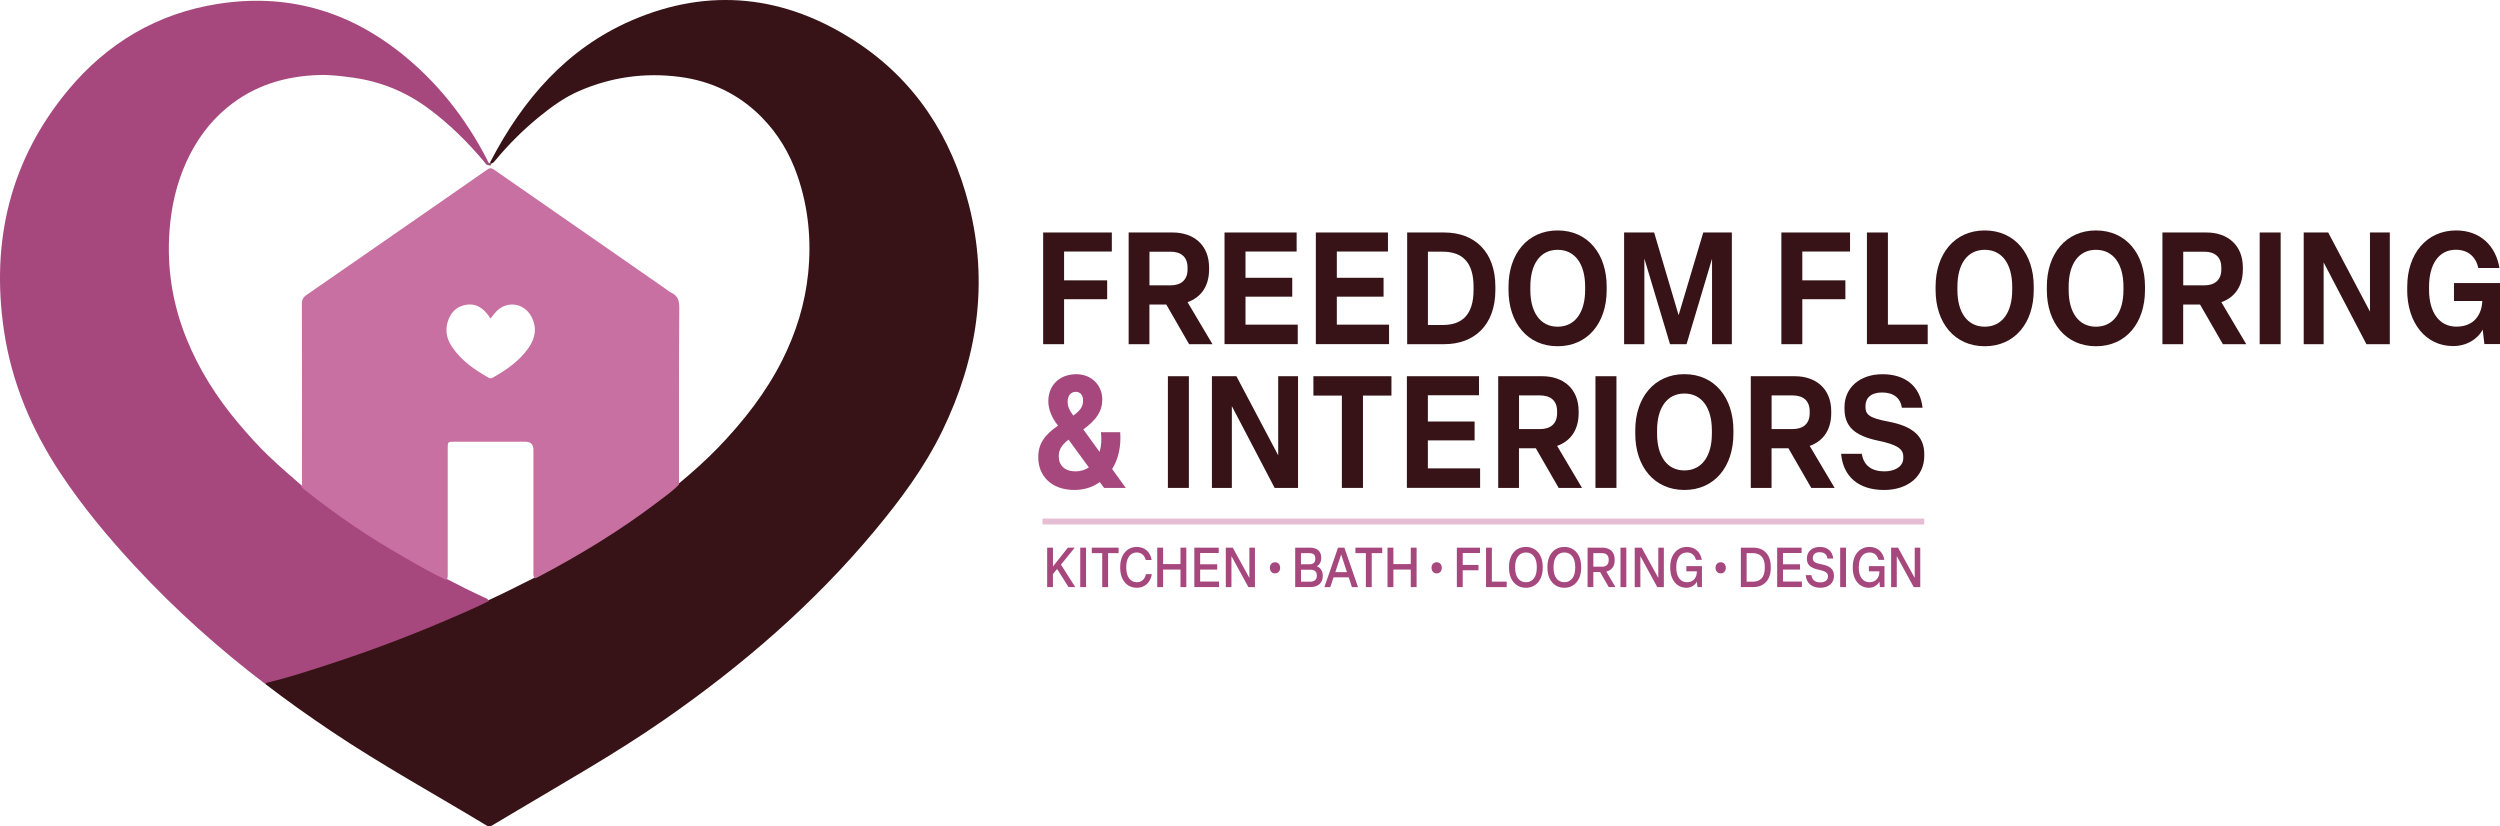
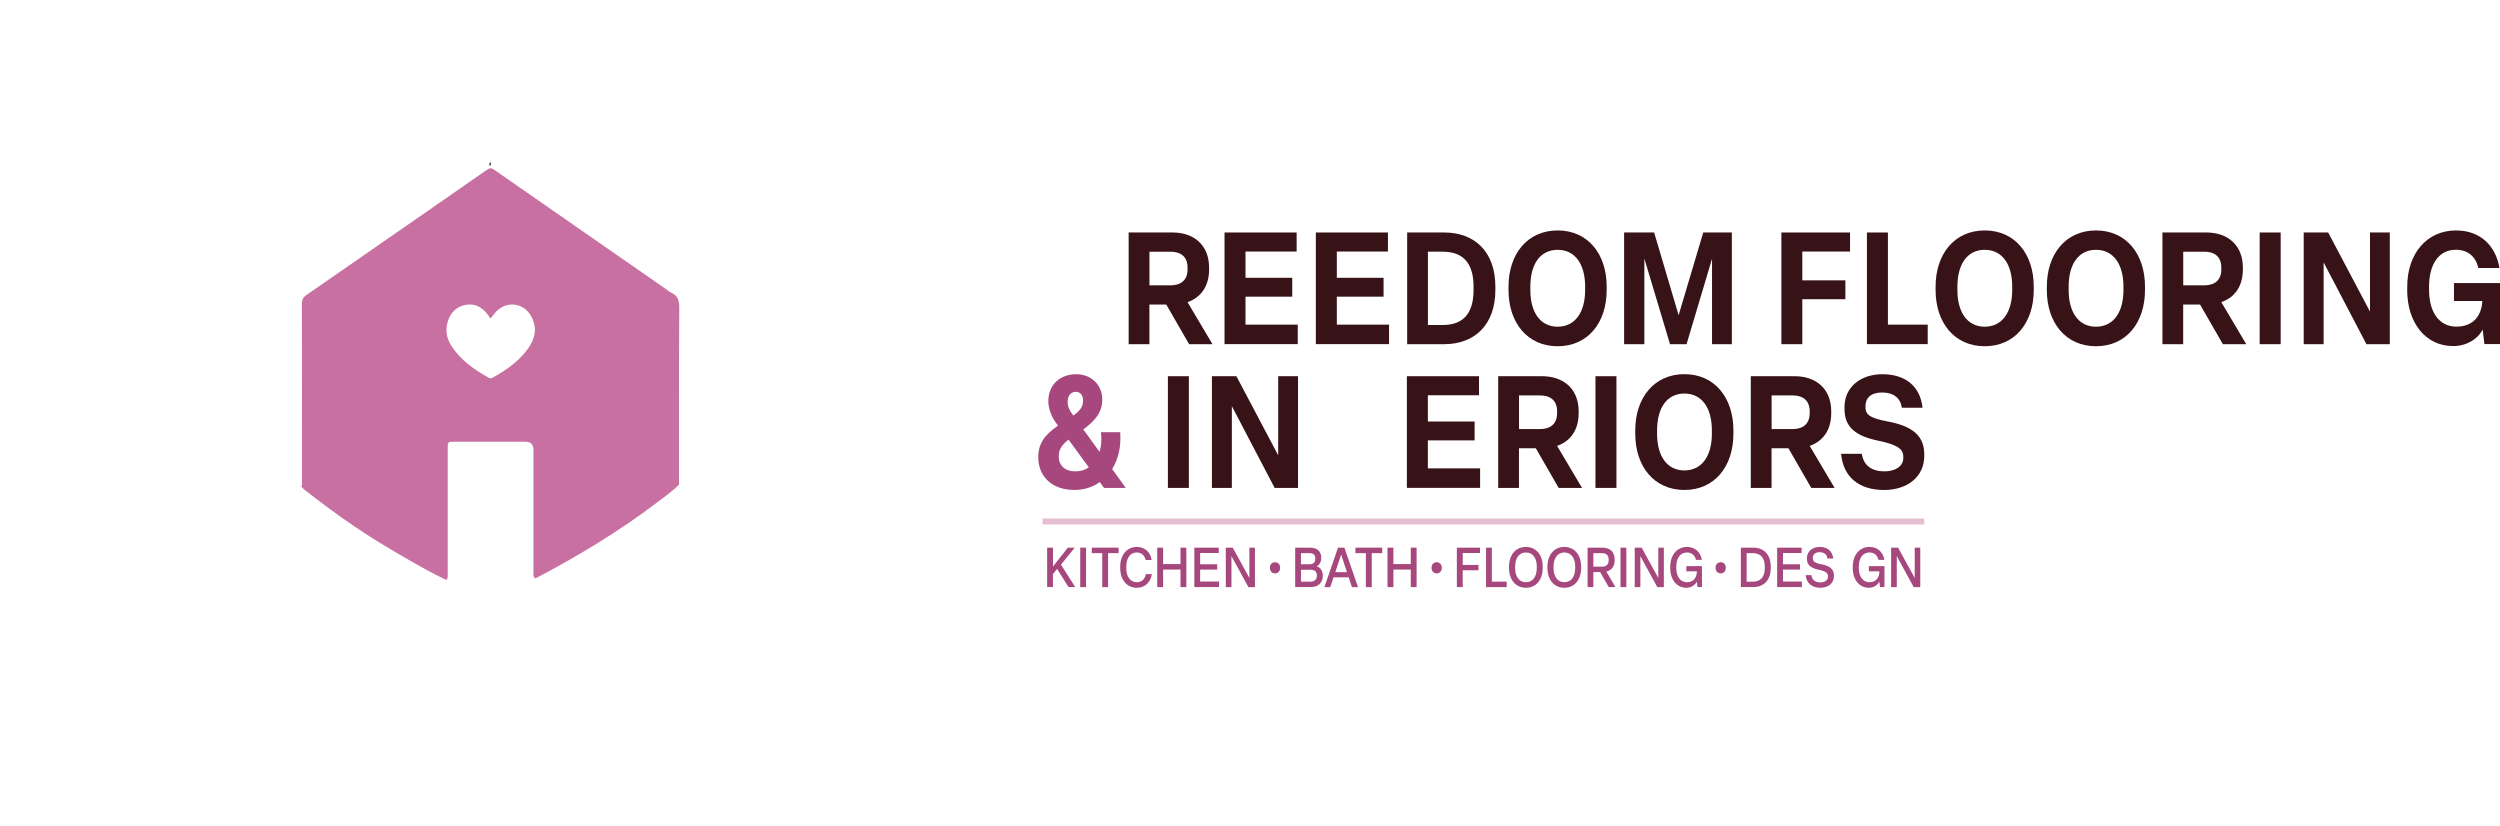
<svg xmlns="http://www.w3.org/2000/svg" id="Layer_2" data-name="Layer 2" viewBox="0 0 450.34 148.86">
  <defs>
    <style>
      .cls-1 {
        opacity: .45;
      }

      .cls-1, .cls-2 {
        fill: #c870a1;
      }

      .cls-1, .cls-2, .cls-3, .cls-4, .cls-5 {
        stroke-width: 0px;
      }

      .cls-3 {
        fill: #a6487d;
      }

      .cls-4 {
        fill: #371317;
      }

      .cls-5 {
        fill: #795a62;
      }
    </style>
  </defs>
  <g id="Layer_1-2" data-name="Layer 1">
    <g>
      <g>
-         <path class="cls-4" d="m88.36,29.1c5.8-11.14,13.69-20.33,25.4-25.41,14.04-6.09,27.7-4.52,40.41,3.8,10.68,6.98,17.21,17.09,20.35,29.36,3.62,14.17,1.55,27.73-4.78,40.77-3.19,6.56-7.5,12.36-12.14,17.94-11.02,13.24-23.92,24.37-38.04,34.16-8.55,5.93-17.6,11.04-26.52,16.36-1.48.88-2.96,1.74-4.43,2.63-.32.2-.57.23-.91.02-9.4-5.68-19.04-10.97-28.17-17.11-3.98-2.68-7.89-5.44-11.69-8.37-.13-.51.29-.47.55-.53,4.29-1.1,8.52-2.45,12.71-3.87,8.1-2.74,16.08-5.8,23.86-9.36,1-.45,1.99-.91,2.99-1.35,2.81-1.27,5.56-2.69,8.32-4.07,3.78-1.98,7.5-4.07,11.13-6.3,4.9-3.02,9.6-6.32,14.08-9.94.26-.21.52-.44.75-.68,2.5-2.09,4.94-4.24,7.2-6.59,4.53-4.72,8.55-9.83,11.5-15.71,2.47-4.93,4.09-10.12,4.65-15.64.6-5.97.04-11.79-1.9-17.47-1.39-4.06-3.54-7.68-6.56-10.71-4.07-4.09-9.04-6.46-14.76-7.19-6.26-.8-12.31.05-18.1,2.58-2.57,1.12-4.84,2.76-7.01,4.52-2.88,2.34-5.51,4.93-7.88,7.78-.25.3-.48.63-.87.76-.22-.05-.27-.17-.15-.36Z" />
-         <path class="cls-3" d="m88.06,108.27c-2.77,1.38-5.62,2.59-8.47,3.8-6.71,2.84-13.53,5.39-20.46,7.64-3.63,1.18-7.26,2.37-10.98,3.26-.17.04-.3.09-.31.28-8.42-6.4-16.27-13.43-23.46-21.18-4.88-5.26-9.47-10.76-13.44-16.75-5.24-7.9-8.87-16.47-10.24-25.87C-1.64,43.44,1.81,28.86,12.23,16.28,19.29,7.77,28.33,2.4,39.32.69c12.1-1.89,23,1.1,32.62,8.65,6.72,5.28,11.9,11.85,15.81,19.43.11.22.14.51.42.63.12.21-.01.3-.18.37-.42-.04-.58-.41-.81-.68-3.03-3.6-6.36-6.88-10.17-9.67-4.04-2.95-8.53-4.77-13.49-5.44-1.99-.27-3.98-.53-5.99-.47-6.13.18-11.76,1.87-16.57,5.83-3.24,2.66-5.63,5.98-7.37,9.78-1.8,3.93-2.73,8.1-3.05,12.39-.51,6.7.52,13.19,3.03,19.43,2.25,5.59,5.43,10.61,9.3,15.21,1.81,2.15,3.68,4.26,5.73,6.19,1.86,1.75,3.78,3.43,5.71,5.1,1.76,1.59,3.69,2.96,5.59,4.36,4.73,3.5,9.73,6.58,14.86,9.47,1.88,1.06,3.75,2.14,5.72,3.02,2.22,1.16,4.46,2.29,6.74,3.33.32.14.7.23.83.64Z" />
        <path class="cls-5" d="m88.04,29.74c.05-.11.09-.23.14-.34.06-.1.12-.2.18-.3.04.11,0,.25.14.3-.06.47-.15.54-.46.33Z" />
        <path class="cls-2" d="m122.36,55.46c0-1.29-.24-2.19-1.45-2.75-.4-.18-.74-.48-1.1-.74-10.27-7.13-20.54-14.25-30.79-21.39-.49-.34-.8-.36-1.29-.01-4.99,3.49-10,6.96-15.01,10.43-5.84,4.05-11.68,8.11-17.53,12.15-.6.41-.81.86-.81,1.59.03,10.66.02,21.32.01,31.98,0,.3.11.63-.12.9.14.15.25.33.41.46,2.95,2.34,5.98,4.58,9.1,6.7,2.97,2.02,6.03,3.88,9.15,5.67,2.46,1.41,4.92,2.83,7.49,4.03.32-.41.22-.9.23-1.36,0-7.43,0-14.85,0-22.28,0-1.27,0-1.27,1.24-1.27,4.25,0,8.49,0,12.74,0q1.46,0,1.46,1.45c0,7.3,0,14.59,0,21.89,0,.43-.09.9.25,1.27.17-.06.35-.1.5-.19,7.47-3.94,14.69-8.3,21.43-13.41,1.38-1.05,2.82-2.04,4.04-3.29,0-10.61-.02-21.21.05-31.82Zm-27.19,7.26c-1.66,2.35-3.97,3.94-6.44,5.32-.22.12-.4.17-.65.03-2.61-1.46-5.04-3.14-6.72-5.69-.87-1.32-1.18-2.78-.74-4.32.47-1.65,1.5-2.81,3.23-3.14,1.76-.34,3.07.47,4.09,1.85.14.18.25.38.41.62.39-.48.68-.91,1.04-1.28,1.92-1.99,4.99-1.56,6.31.88,1.09,2.02.74,3.93-.52,5.72Z" />
      </g>
      <g>
-         <path class="cls-4" d="m187.91,62v-20.12h12.37v3.43h-8.6v5.19h7.76v3.4h-7.76v8.1h-3.78Z" />
        <path class="cls-4" d="m203.31,62v-20.12h7.93c3.75,0,6.56,2.21,6.56,6.32v.34c0,3.09-1.53,5.07-3.88,5.89l4.49,7.57h-4.21l-4.11-7.14h-3.04v7.14h-3.75Zm3.75-10.6h3.8c1.79,0,3.06-.88,3.06-2.86v-.34c0-2.01-1.28-2.86-3.06-2.86h-3.8v6.06Z" />
        <path class="cls-4" d="m220.58,62v-20.12h12.99v3.43h-9.21v4.73h8.42v3.4h-8.42v5.04h9.41v3.51h-13.19Z" />
        <path class="cls-4" d="m237.03,62v-20.12h12.99v3.43h-9.21v4.73h8.42v3.4h-8.42v5.04h9.41v3.51h-13.19Z" />
        <path class="cls-4" d="m253.48,62v-20.12h6.68c5.46,0,9.21,3.46,9.21,9.75v.62c0,6.26-3.75,9.75-9.21,9.75h-6.68Zm3.75-3.46h2.7c3.39,0,5.51-1.81,5.51-6.29v-.62c0-4.48-2.12-6.29-5.54-6.29h-2.68v13.2Z" />
        <path class="cls-4" d="m271.74,52.25v-.62c0-5.89,3.42-10.12,8.85-10.12s8.83,4.22,8.83,10.12v.62c0,5.89-3.39,10.12-8.83,10.12s-8.85-4.22-8.85-10.12Zm13.8,0v-.62c0-4.05-1.81-6.63-4.95-6.63s-4.92,2.58-4.92,6.63v.62c0,4.02,1.79,6.6,4.92,6.6s4.95-2.58,4.95-6.6Z" />
        <path class="cls-4" d="m292.56,62v-20.12h5.41l4.41,14.9,4.44-14.9h5.15v20.12h-3.57v-15.39l-4.59,15.39h-2.98l-4.62-15.42v15.42h-3.65Z" />
        <path class="cls-4" d="m320.89,62v-20.12h12.37v3.43h-8.6v5.19h7.76v3.4h-7.76v8.1h-3.78Z" />
        <path class="cls-4" d="m336.3,62v-20.12h3.78v16.6h7.17v3.51h-10.95Z" />
        <path class="cls-4" d="m348.67,52.25v-.62c0-5.89,3.42-10.12,8.85-10.12s8.83,4.22,8.83,10.12v.62c0,5.89-3.39,10.12-8.83,10.12s-8.85-4.22-8.85-10.12Zm13.8,0v-.62c0-4.05-1.81-6.63-4.95-6.63s-4.92,2.58-4.92,6.63v.62c0,4.02,1.79,6.6,4.92,6.6s4.95-2.58,4.95-6.6Z" />
        <path class="cls-4" d="m368.71,52.25v-.62c0-5.89,3.42-10.12,8.85-10.12s8.83,4.22,8.83,10.12v.62c0,5.89-3.39,10.12-8.83,10.12s-8.85-4.22-8.85-10.12Zm13.8,0v-.62c0-4.05-1.81-6.63-4.95-6.63s-4.92,2.58-4.92,6.63v.62c0,4.02,1.79,6.6,4.92,6.6s4.95-2.58,4.95-6.6Z" />
        <path class="cls-4" d="m389.53,62v-20.12h7.93c3.75,0,6.56,2.21,6.56,6.32v.34c0,3.09-1.53,5.07-3.88,5.89l4.49,7.57h-4.21l-4.11-7.14h-3.04v7.14h-3.75Zm3.75-10.6h3.8c1.79,0,3.06-.88,3.06-2.86v-.34c0-2.01-1.28-2.86-3.06-2.86h-3.8v6.06Z" />
        <path class="cls-4" d="m407.05,62v-20.12h3.78v20.12h-3.78Z" />
        <path class="cls-4" d="m414.98,62v-20.12h4.41l7.53,14.25v-14.25h3.57v20.12h-4.21l-7.71-14.73v14.73h-3.6Z" />
        <path class="cls-4" d="m433.63,52.25v-.62c0-5.92,3.5-10.12,8.8-10.12,4.41,0,7.17,2.83,7.81,6.77h-3.8c-.46-2.04-1.86-3.29-4.06-3.29-3.11,0-4.82,2.69-4.82,6.63v.62c0,3.97,1.81,6.6,4.92,6.6s4.57-2.07,4.67-4.62h-5.1v-3.23h8.29v10.99h-2.81l-.31-2.61c-.92,1.76-2.93,2.97-5.33,2.97-4.97,0-8.27-4.22-8.27-10.12Z" />
        <path class="cls-3" d="m202.81,87.89h-3.93l-.77-1.05c-1.3.94-2.88,1.42-4.57,1.42-4.11,0-6.51-2.49-6.51-5.89,0-2.44,1.12-4.02,3.55-5.7l-.18-.25c-.87-1.13-1.56-2.64-1.56-4.14,0-2.86,1.99-4.87,5.05-4.87,2.68,0,4.67,1.93,4.67,4.56,0,2.12-1.07,3.68-3.42,5.38l2.93,4.05c.31-.99.41-2.18.25-3.54h3.47c.2,2.66-.38,4.9-1.45,6.63l2.45,3.4Zm-6.66-3.68l-3.67-5.02c-1.35,1.05-1.76,1.9-1.76,3.03,0,1.59,1.07,2.69,3.01,2.69.89,0,1.71-.25,2.42-.71Zm-3.83-11.84c0,.74.25,1.47.92,2.35l.1.14c1.38-.99,1.76-1.7,1.76-2.75,0-.93-.51-1.53-1.3-1.53-.94,0-1.48.74-1.48,1.79Z" />
        <path class="cls-4" d="m210.38,87.89v-20.12h3.78v20.12h-3.78Z" />
        <path class="cls-4" d="m218.31,87.89v-20.12h4.41l7.53,14.25v-14.25h3.57v20.12h-4.21l-7.71-14.73v14.73h-3.6Z" />
-         <path class="cls-4" d="m241.72,87.89v-16.63h-5.13v-3.49h14.06v3.49h-5.13v16.63h-3.8Z" />
        <path class="cls-4" d="m253.43,87.89v-20.12h12.99v3.43h-9.21v4.73h8.42v3.4h-8.42v5.04h9.41v3.51h-13.19Z" />
        <path class="cls-4" d="m269.88,87.89v-20.12h7.93c3.75,0,6.56,2.21,6.56,6.32v.34c0,3.09-1.53,5.07-3.88,5.89l4.49,7.57h-4.21l-4.11-7.14h-3.04v7.14h-3.75Zm3.75-10.6h3.8c1.79,0,3.06-.88,3.06-2.86v-.34c0-2.01-1.28-2.86-3.06-2.86h-3.8v6.06Z" />
        <path class="cls-4" d="m287.4,87.89v-20.12h3.78v20.12h-3.78Z" />
        <path class="cls-4" d="m294.57,78.14v-.62c0-5.89,3.42-10.12,8.85-10.12s8.83,4.22,8.83,10.12v.62c0,5.89-3.39,10.12-8.83,10.12s-8.85-4.22-8.85-10.12Zm13.8,0v-.62c0-4.05-1.81-6.63-4.95-6.63s-4.92,2.58-4.92,6.63v.62c0,4.02,1.79,6.6,4.92,6.6s4.95-2.58,4.95-6.6Z" />
        <path class="cls-4" d="m315.38,87.89v-20.12h7.93c3.75,0,6.56,2.21,6.56,6.32v.34c0,3.09-1.53,5.07-3.88,5.89l4.49,7.57h-4.21l-4.11-7.14h-3.04v7.14h-3.75Zm3.75-10.6h3.8c1.79,0,3.06-.88,3.06-2.86v-.34c0-2.01-1.28-2.86-3.06-2.86h-3.8v6.06Z" />
        <path class="cls-4" d="m331.66,81.74h3.72c.33,2.15,1.81,3.17,4.08,3.17,1.86,0,3.39-.85,3.39-2.41v-.25c0-1.39-1.1-2.15-4.49-2.86-4.39-.91-6.1-2.63-6.1-5.78v-.28c0-3.51,2.78-5.92,6.84-5.92s6.79,2.1,7.22,6.04h-3.72c-.28-1.79-1.53-2.75-3.57-2.75s-2.99,1.02-2.99,2.44v.17c0,1.25.51,1.98,4.11,2.63,4.31.82,6.48,2.55,6.48,5.89v.28c0,3.71-2.96,6.15-7.25,6.15-4.62,0-7.37-2.44-7.73-6.52Z" />
      </g>
      <g>
        <path class="cls-3" d="m188.63,105.76v-7.11h1.05v3.39l2.68-3.39h1.24l-2.48,3.06,2.57,4.04h-1.21l-2.06-3.26-.75.92v2.34h-1.05Z" />
        <path class="cls-3" d="m194.59,105.76v-7.11h1.05v7.11h-1.05Z" />
        <path class="cls-3" d="m198.55,105.76v-6.12h-1.88v-.99h4.83v.99h-1.89v6.12h-1.05Z" />
        <path class="cls-3" d="m201.79,102.32v-.24c0-2.09,1.19-3.56,2.98-3.56,1.49,0,2.48.98,2.68,2.36h-1.06c-.21-.83-.77-1.36-1.63-1.36-1.19,0-1.88,1.05-1.88,2.56v.24c0,1.51.71,2.56,1.9,2.56.94,0,1.49-.65,1.64-1.46h1.07c-.22,1.37-1.14,2.46-2.71,2.46-1.81,0-2.99-1.45-2.99-3.56Z" />
        <path class="cls-3" d="m208.46,105.76v-7.11h1.06v2.96h3.13v-2.96h1.05v7.11h-1.05v-3.16h-3.13v3.16h-1.06Z" />
        <path class="cls-3" d="m215.14,105.76v-7.11h4.4v.97h-3.35v2.02h3.07v.97h-3.07v2.15h3.4v.99h-4.46Z" />
        <path class="cls-3" d="m220.81,105.76v-7.11h1.25l3,5.46v-5.46h1v7.11h-1.18l-3.05-5.58v5.58h-1.02Z" />
        <path class="cls-3" d="m228.75,102.28c0-.59.37-1,.93-1s.92.41.92,1-.36,1.01-.92,1.01-.93-.42-.93-1.01Z" />
        <path class="cls-3" d="m233.31,105.76v-7.11h2.61c1.26,0,2.08.57,2.08,1.82v.11c0,.6-.28,1.14-.8,1.42.68.25,1.08.88,1.08,1.65v.12c0,1.26-.9,1.98-2.16,1.98h-2.81Zm1.04-4.11h1.49c.76,0,1.09-.34,1.09-.97v-.1c0-.69-.4-.94-1.12-.94h-1.46v2.01Zm0,3.13h1.66c.72,0,1.2-.34,1.2-1.03v-.12c0-.67-.4-1-1.15-1h-1.7v2.15Z" />
        <path class="cls-3" d="m243.53,105.76l-.58-1.76h-2.73l-.59,1.76h-1.06l2.46-7.11h1.14l2.46,7.11h-1.1Zm-3-2.7h2.1l-1.04-3.17-1.05,3.17Z" />
        <path class="cls-3" d="m246.04,105.76v-6.12h-1.88v-.99h4.83v.99h-1.89v6.12h-1.05Z" />
        <path class="cls-3" d="m249.94,105.76v-7.11h1.06v2.96h3.13v-2.96h1.05v7.11h-1.05v-3.16h-3.13v3.16h-1.06Z" />
        <path class="cls-3" d="m257.87,102.28c0-.59.37-1,.93-1s.92.41.92,1-.36,1.01-.92,1.01-.93-.42-.93-1.01Z" />
        <path class="cls-3" d="m262.43,105.76v-7.11h4.18v.97h-3.12v2.14h2.84v.97h-2.84v3.02h-1.05Z" />
        <path class="cls-3" d="m267.69,105.76v-7.11h1.05v6.12h2.67v.99h-3.73Z" />
        <path class="cls-3" d="m271.83,102.32v-.24c0-2.1,1.18-3.56,3.04-3.56s3.03,1.46,3.03,3.56v.24c0,2.09-1.18,3.56-3.03,3.56s-3.04-1.47-3.04-3.56Zm5,0v-.24c0-1.55-.72-2.56-1.95-2.56s-1.95,1.01-1.95,2.56v.24c0,1.55.72,2.56,1.95,2.56s1.95-1.01,1.95-2.56Z" />
        <path class="cls-3" d="m278.75,102.32v-.24c0-2.1,1.18-3.56,3.04-3.56s3.03,1.46,3.03,3.56v.24c0,2.09-1.18,3.56-3.03,3.56s-3.04-1.47-3.04-3.56Zm5,0v-.24c0-1.55-.72-2.56-1.95-2.56s-1.95,1.01-1.95,2.56v.24c0,1.55.72,2.56,1.95,2.56s1.95-1.01,1.95-2.56Z" />
        <path class="cls-3" d="m285.98,105.76v-7.11h2.69c1.29,0,2.19.74,2.19,2.12v.16c0,1.12-.58,1.81-1.5,2.03l1.64,2.79h-1.21l-1.55-2.7h-1.22v2.7h-1.04Zm1.04-3.68h1.56c.72,0,1.2-.36,1.2-1.14v-.16c0-.78-.48-1.14-1.2-1.14h-1.56v2.44Z" />
        <path class="cls-3" d="m291.91,105.76v-7.11h1.05v7.11h-1.05Z" />
        <path class="cls-3" d="m294.47,105.76v-7.11h1.25l3,5.46v-5.46h1v7.11h-1.18l-3.05-5.58v5.58h-1.02Z" />
        <path class="cls-3" d="m300.87,102.32v-.24c0-2.09,1.21-3.56,3.02-3.56,1.49,0,2.44.97,2.67,2.33h-1.06c-.19-.82-.76-1.33-1.63-1.33-1.22,0-1.91,1.05-1.91,2.56v.24c0,1.52.72,2.56,1.92,2.56s1.76-.88,1.78-1.83v-.13h-1.89v-.94h2.81v3.77h-.81l-.11-.98c-.31.65-1.04,1.11-1.89,1.11-1.73,0-2.9-1.46-2.9-3.56Z" />
        <path class="cls-3" d="m309.03,102.28c0-.59.37-1,.93-1s.92.41.92,1-.36,1.01-.92,1.01-.93-.42-.93-1.01Z" />
        <path class="cls-3" d="m313.59,105.76v-7.11h2.23c1.87,0,3.16,1.21,3.16,3.43v.24c0,2.2-1.28,3.43-3.16,3.43h-2.23Zm1.04-.98h1.12c1.31,0,2.15-.75,2.15-2.45v-.24c0-1.69-.83-2.45-2.17-2.45h-1.1v5.14Z" />
        <path class="cls-3" d="m320.13,105.76v-7.11h4.4v.97h-3.35v2.02h3.07v.97h-3.07v2.15h3.4v.99h-4.46Z" />
        <path class="cls-3" d="m325.26,103.6h1.04c.11.92.74,1.31,1.61,1.31.74,0,1.37-.35,1.37-1.03v-.1c0-.57-.41-.89-1.67-1.15-1.55-.32-2.12-.93-2.12-1.98v-.1c0-1.16.92-2.03,2.3-2.03s2.29.71,2.44,2.09h-1.04c-.1-.75-.62-1.14-1.41-1.14s-1.23.41-1.23,1.03v.07c0,.52.28.84,1.53,1.07,1.52.28,2.28.87,2.28,2.04v.1c0,1.23-.96,2.1-2.46,2.1s-2.52-.83-2.63-2.28Z" />
-         <path class="cls-3" d="m331.48,105.76v-7.11h1.05v7.11h-1.05Z" />
        <path class="cls-3" d="m333.75,102.32v-.24c0-2.09,1.21-3.56,3.02-3.56,1.49,0,2.44.97,2.67,2.33h-1.06c-.19-.82-.76-1.33-1.63-1.33-1.22,0-1.91,1.05-1.91,2.56v.24c0,1.52.72,2.56,1.92,2.56s1.76-.88,1.78-1.83v-.13h-1.89v-.94h2.81v3.77h-.81l-.11-.98c-.31.65-1.04,1.11-1.89,1.11-1.73,0-2.9-1.46-2.9-3.56Z" />
        <path class="cls-3" d="m340.66,105.76v-7.11h1.25l3,5.46v-5.46h1v7.11h-1.18l-3.05-5.58v5.58h-1.02Z" />
      </g>
      <rect class="cls-1" x="187.79" y="93.41" width="158.84" height="1.07" />
    </g>
  </g>
</svg>